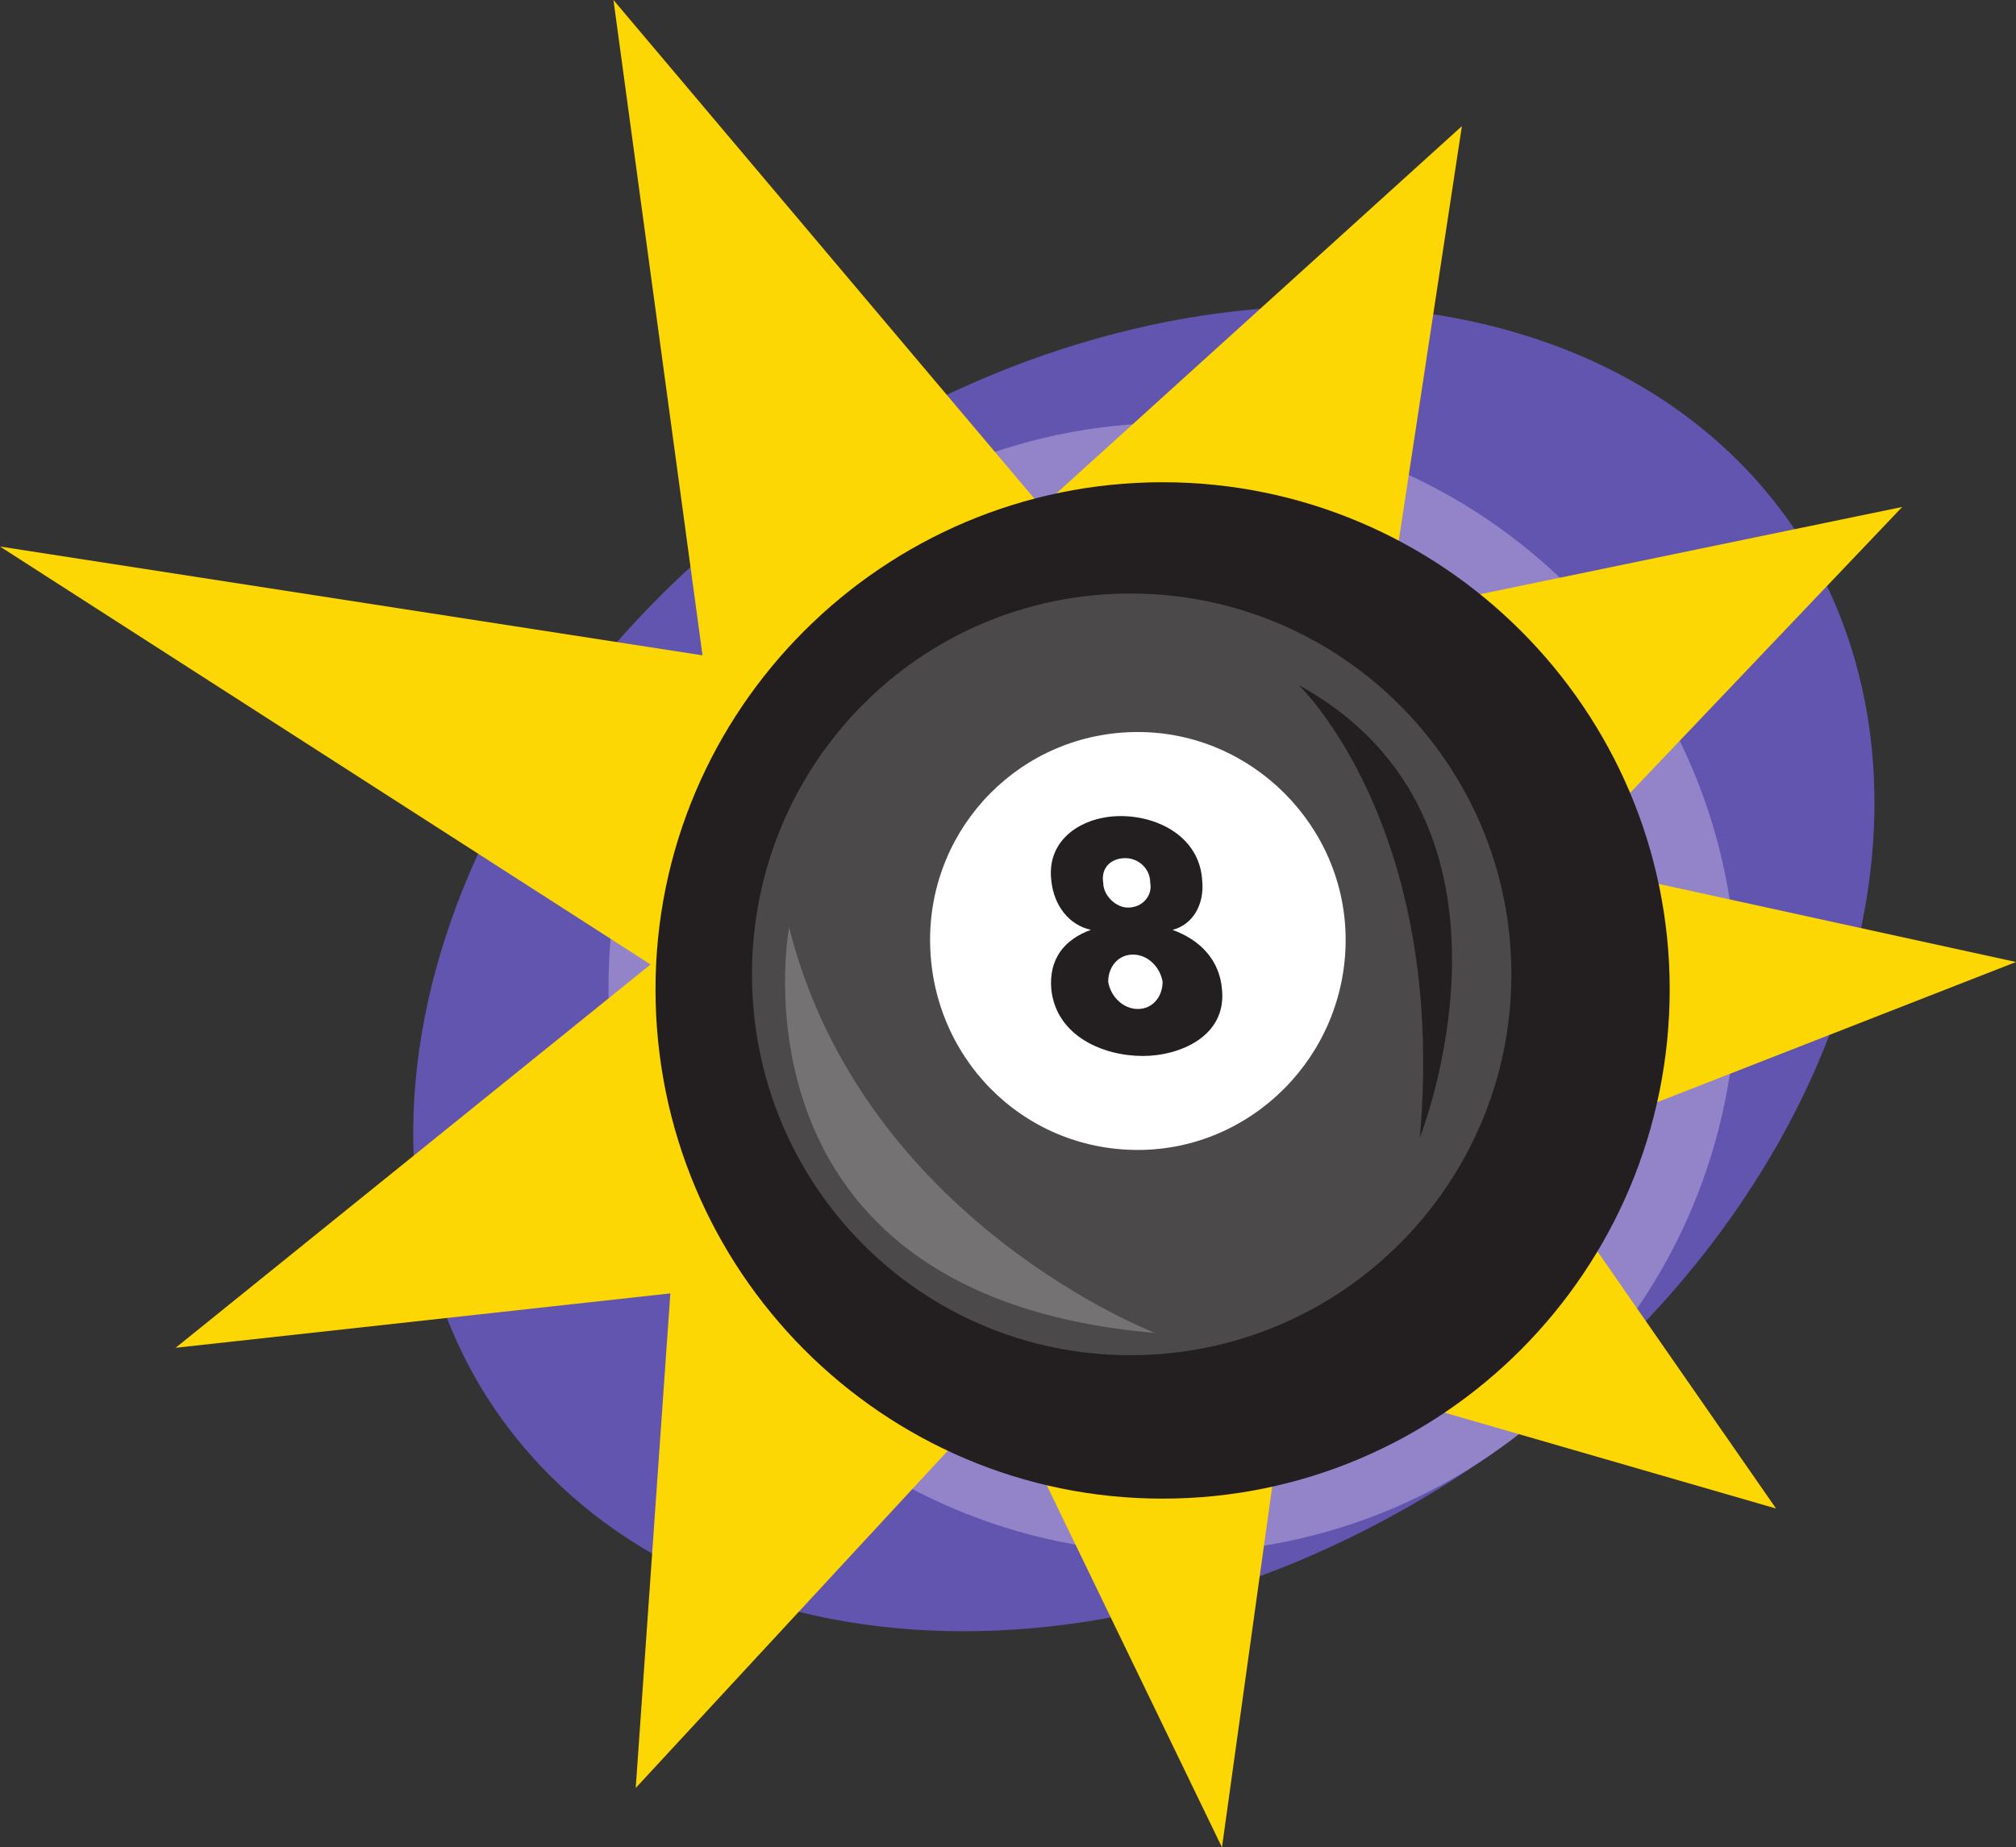
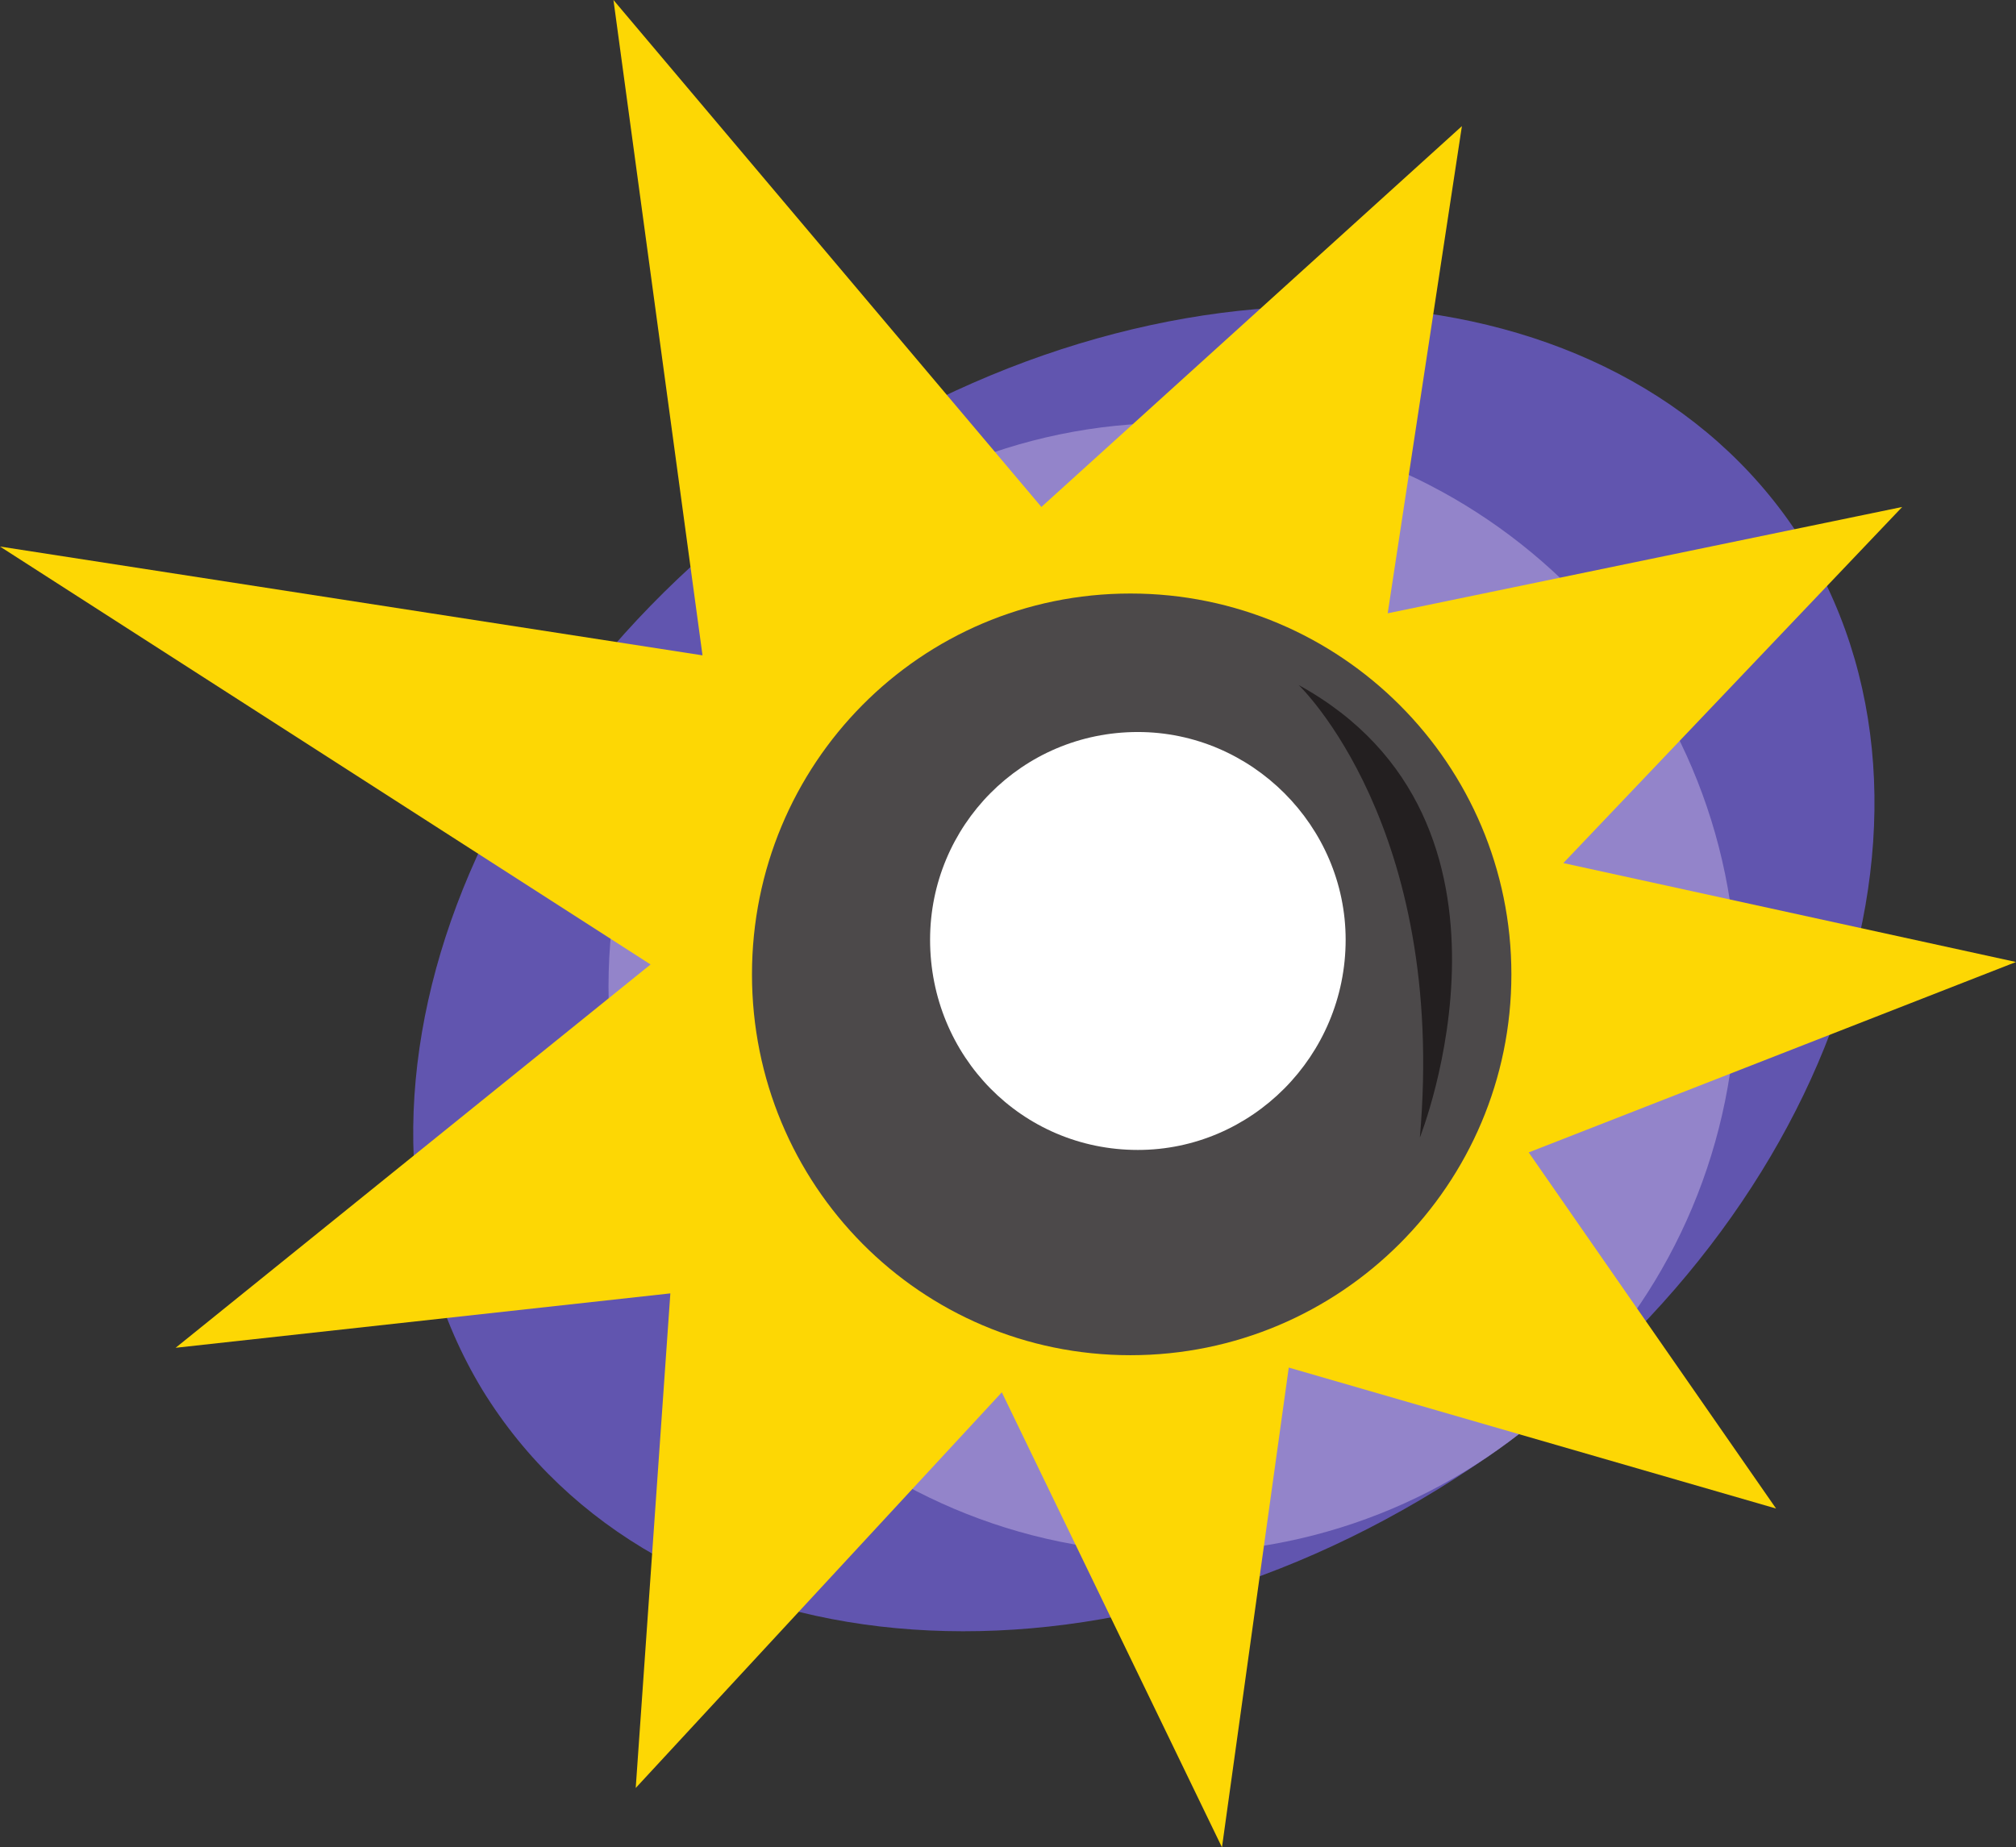
<svg xmlns="http://www.w3.org/2000/svg" width="611.25" height="560.25">
  <rect width="100%" height="100%" fill="#333333" stroke="none" />
  <path fill="#6155af" fill-rule="evenodd" d="M547.5 165.75C599.25 252 551.25 378 441 448.5c-111 71.25-242.25 58.5-294.75-27-51.75-85.5-4.5-212.25 106.5-282.75C363 68.25 495 80.25 547.5 165.75" />
  <path fill="#9384ca" fill-rule="evenodd" d="M355.5 471c94.5 0 171-76.5 171-171.75 0-93.75-76.5-171-171-171-93.75 0-171 77.25-171 171 0 95.25 77.25 171.75 171 171.75" />
  <path fill="#fdd704" fill-rule="evenodd" d="M315.75 153.75 186 0l27 198.75-213-33L197.25 292.5l-144 116.25 150-16.5-10.5 150 111-120 66.75 138 20.25-145.5L538.5 457.5l-75-108 147.75-57.75-137.25-30 102.75-108-156 32.25 22.5-147.75-127.5 115.5" />
-   <path fill="#231f20" fill-rule="evenodd" d="M352.5 454.5c84.75 0 153.75-69 153.75-154.5 0-84.75-69-153.75-153.75-153.75s-153.75 69-153.75 153.75c0 85.5 69 154.5 153.75 154.5" />
  <path fill="#4c494a" fill-rule="evenodd" d="M342.75 411c63.75 0 115.5-51.75 115.5-115.5S406.5 180 342.75 180 228 231.75 228 295.5 279 411 342.75 411" />
-   <path fill="#747272" fill-rule="evenodd" d="M239.25 281.25s-21 111.75 111 123c0 0-88.5-33.75-111-123" />
  <path fill="#231f20" fill-rule="evenodd" d="M393.75 207.75s45 42.75 36.75 137.25c0 0 38.25-96-36.75-137.25" />
  <path fill="#fff" fill-rule="evenodd" d="M345 348.75c34.5 0 63-28.5 63-63.75 0-34.5-28.5-63-63-63-35.25 0-63 28.5-63 63 0 35.25 27.75 63.75 63 63.75" />
-   <path fill="#231f20" fill-rule="evenodd" d="M364.5 267c.75 7.5-3 13.5-9 15 8.25 3 14.25 9 15 18 1.5 14.25-12.75 20.25-24 20.25-12 0-26.25-6-27.75-20.25-.75-9 3.75-15 12-18-6.75-1.5-11.25-7.5-12-15-1.5-12.75 9.75-19.5 21-19.5 12 0 24 6.75 24.75 19.5m-30 .75c0 3.75 3.75 7.5 7.5 7.5 4.5 0 7.5-3.75 6.75-7.5 0-4.5-3.75-7.5-7.5-7.5-4.5 0-7.5 3-6.75 7.5m1.5 30c.75 4.5 4.5 8.25 9 8.25s7.5-3.75 7.5-8.25c-.75-4.5-4.5-8.25-9-8.25s-7.5 3.75-7.5 8.25" />
</svg>